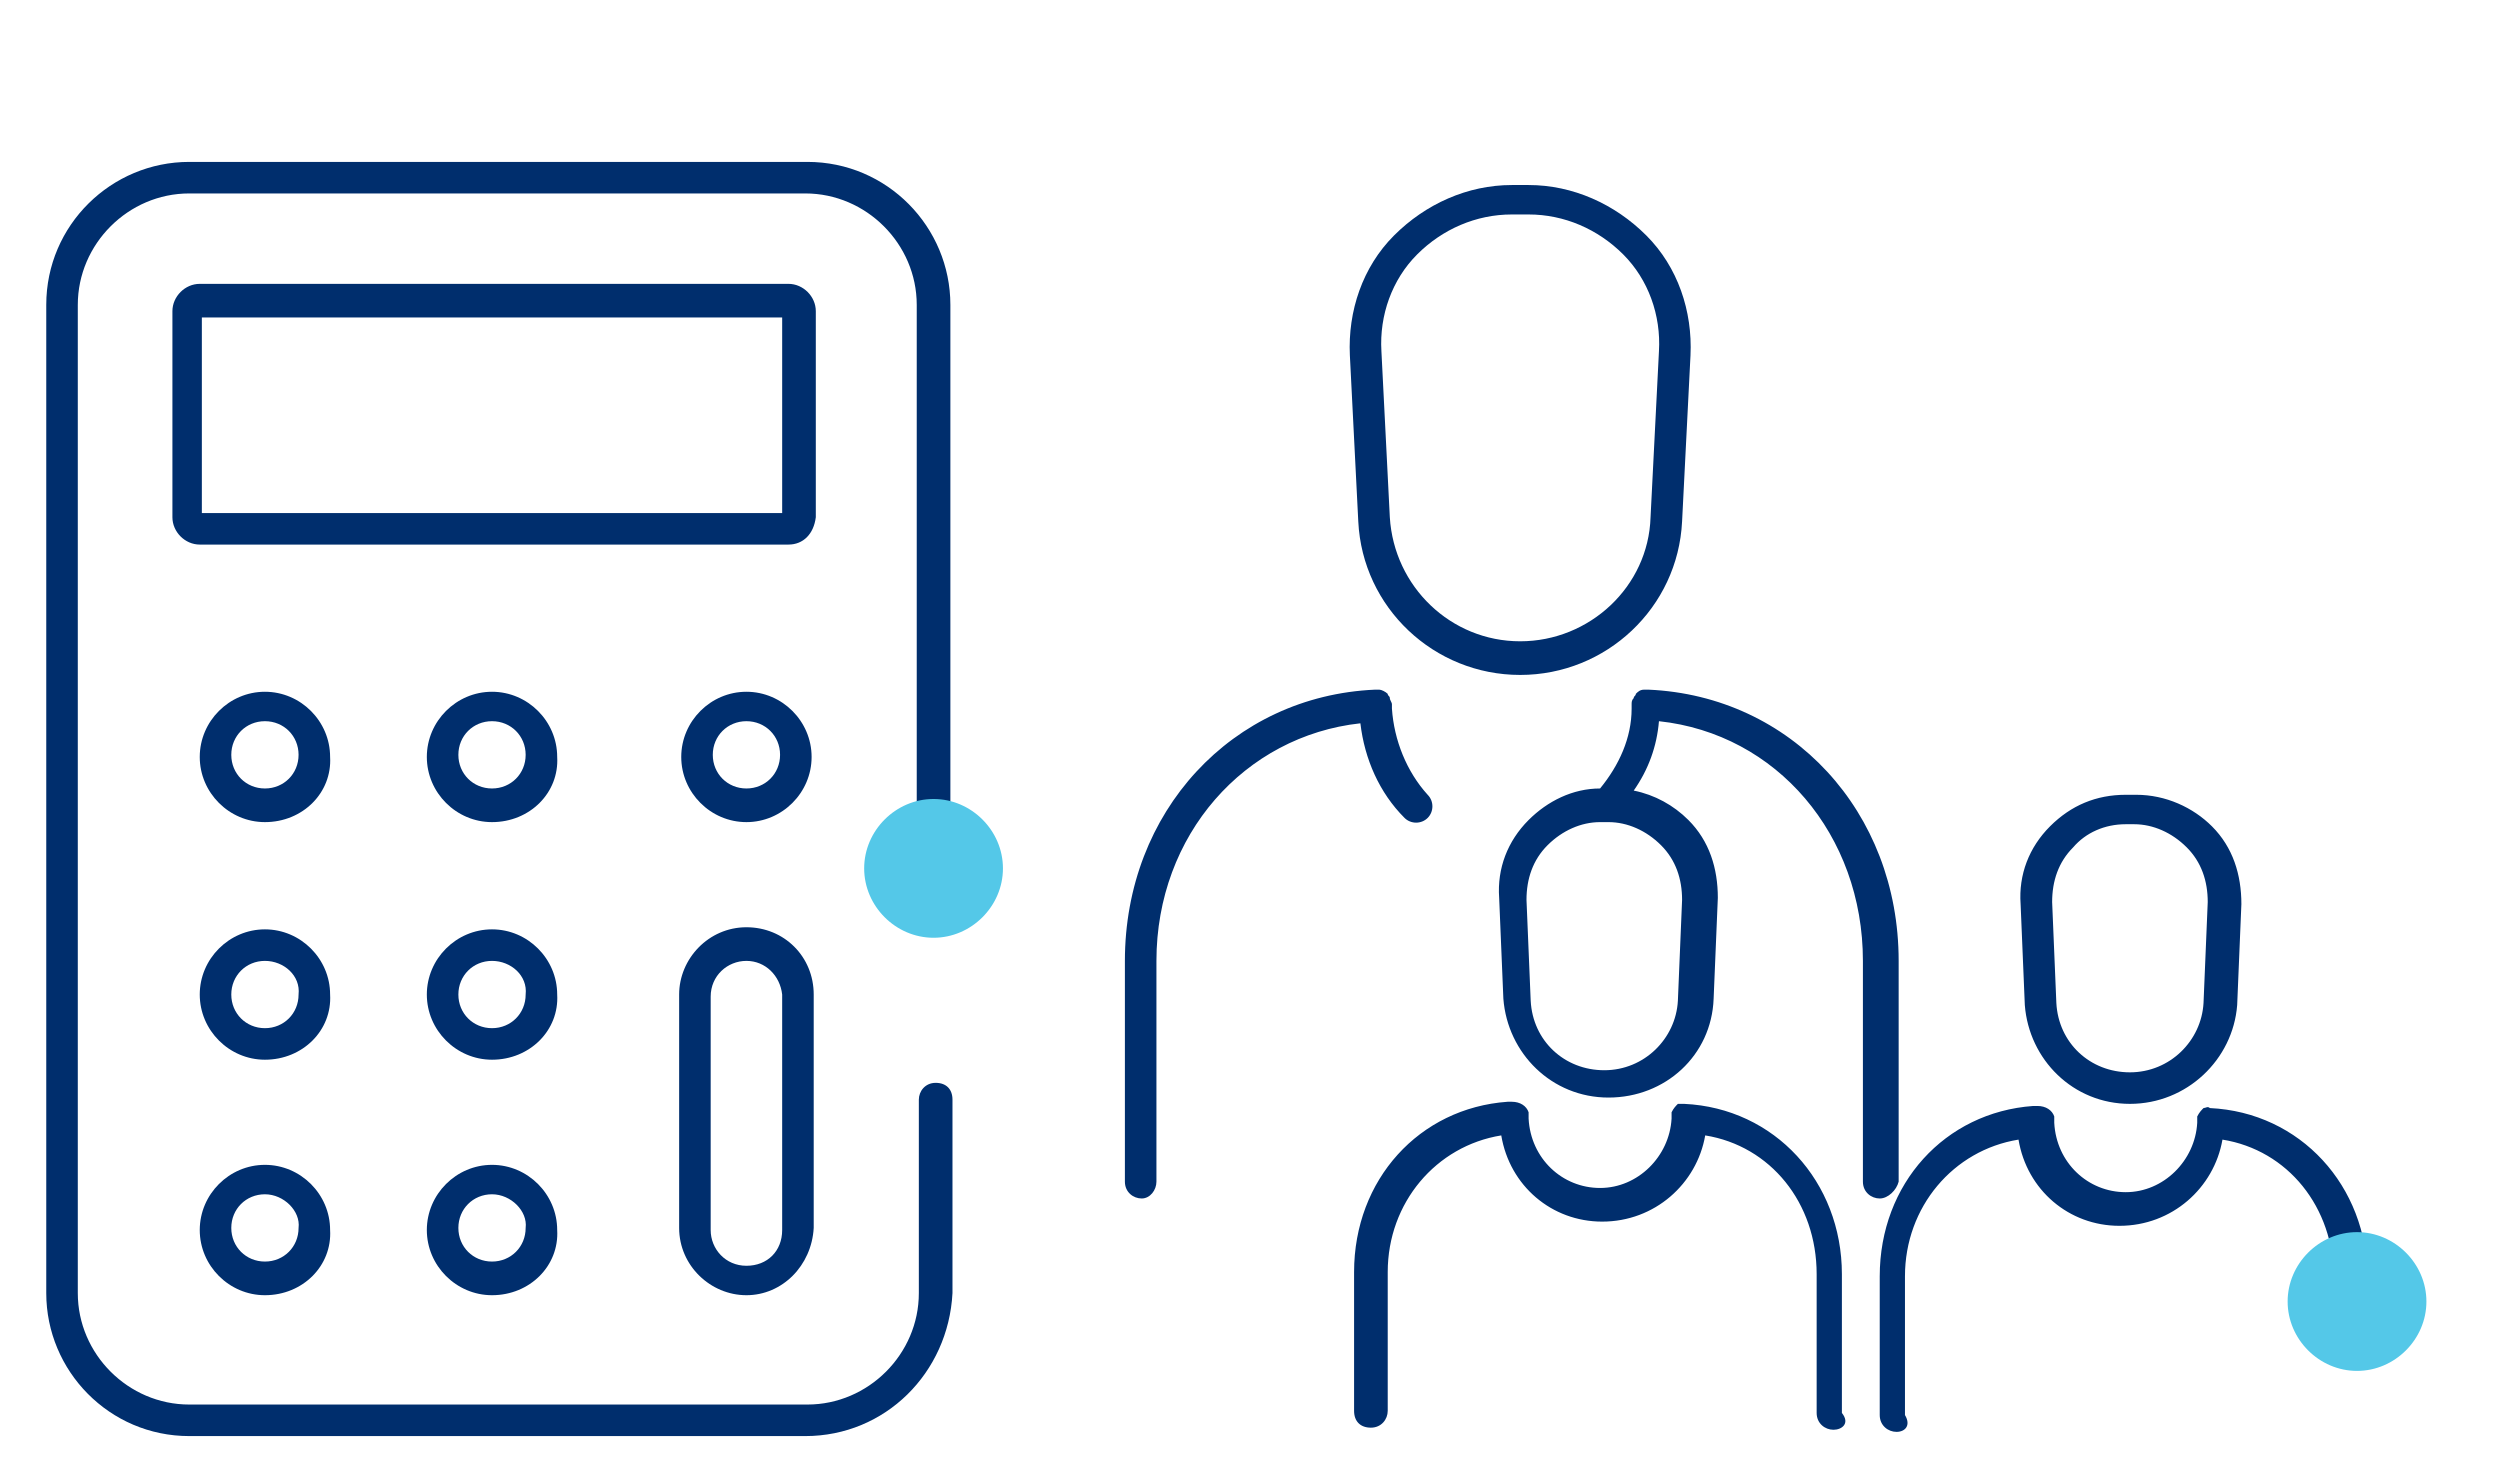
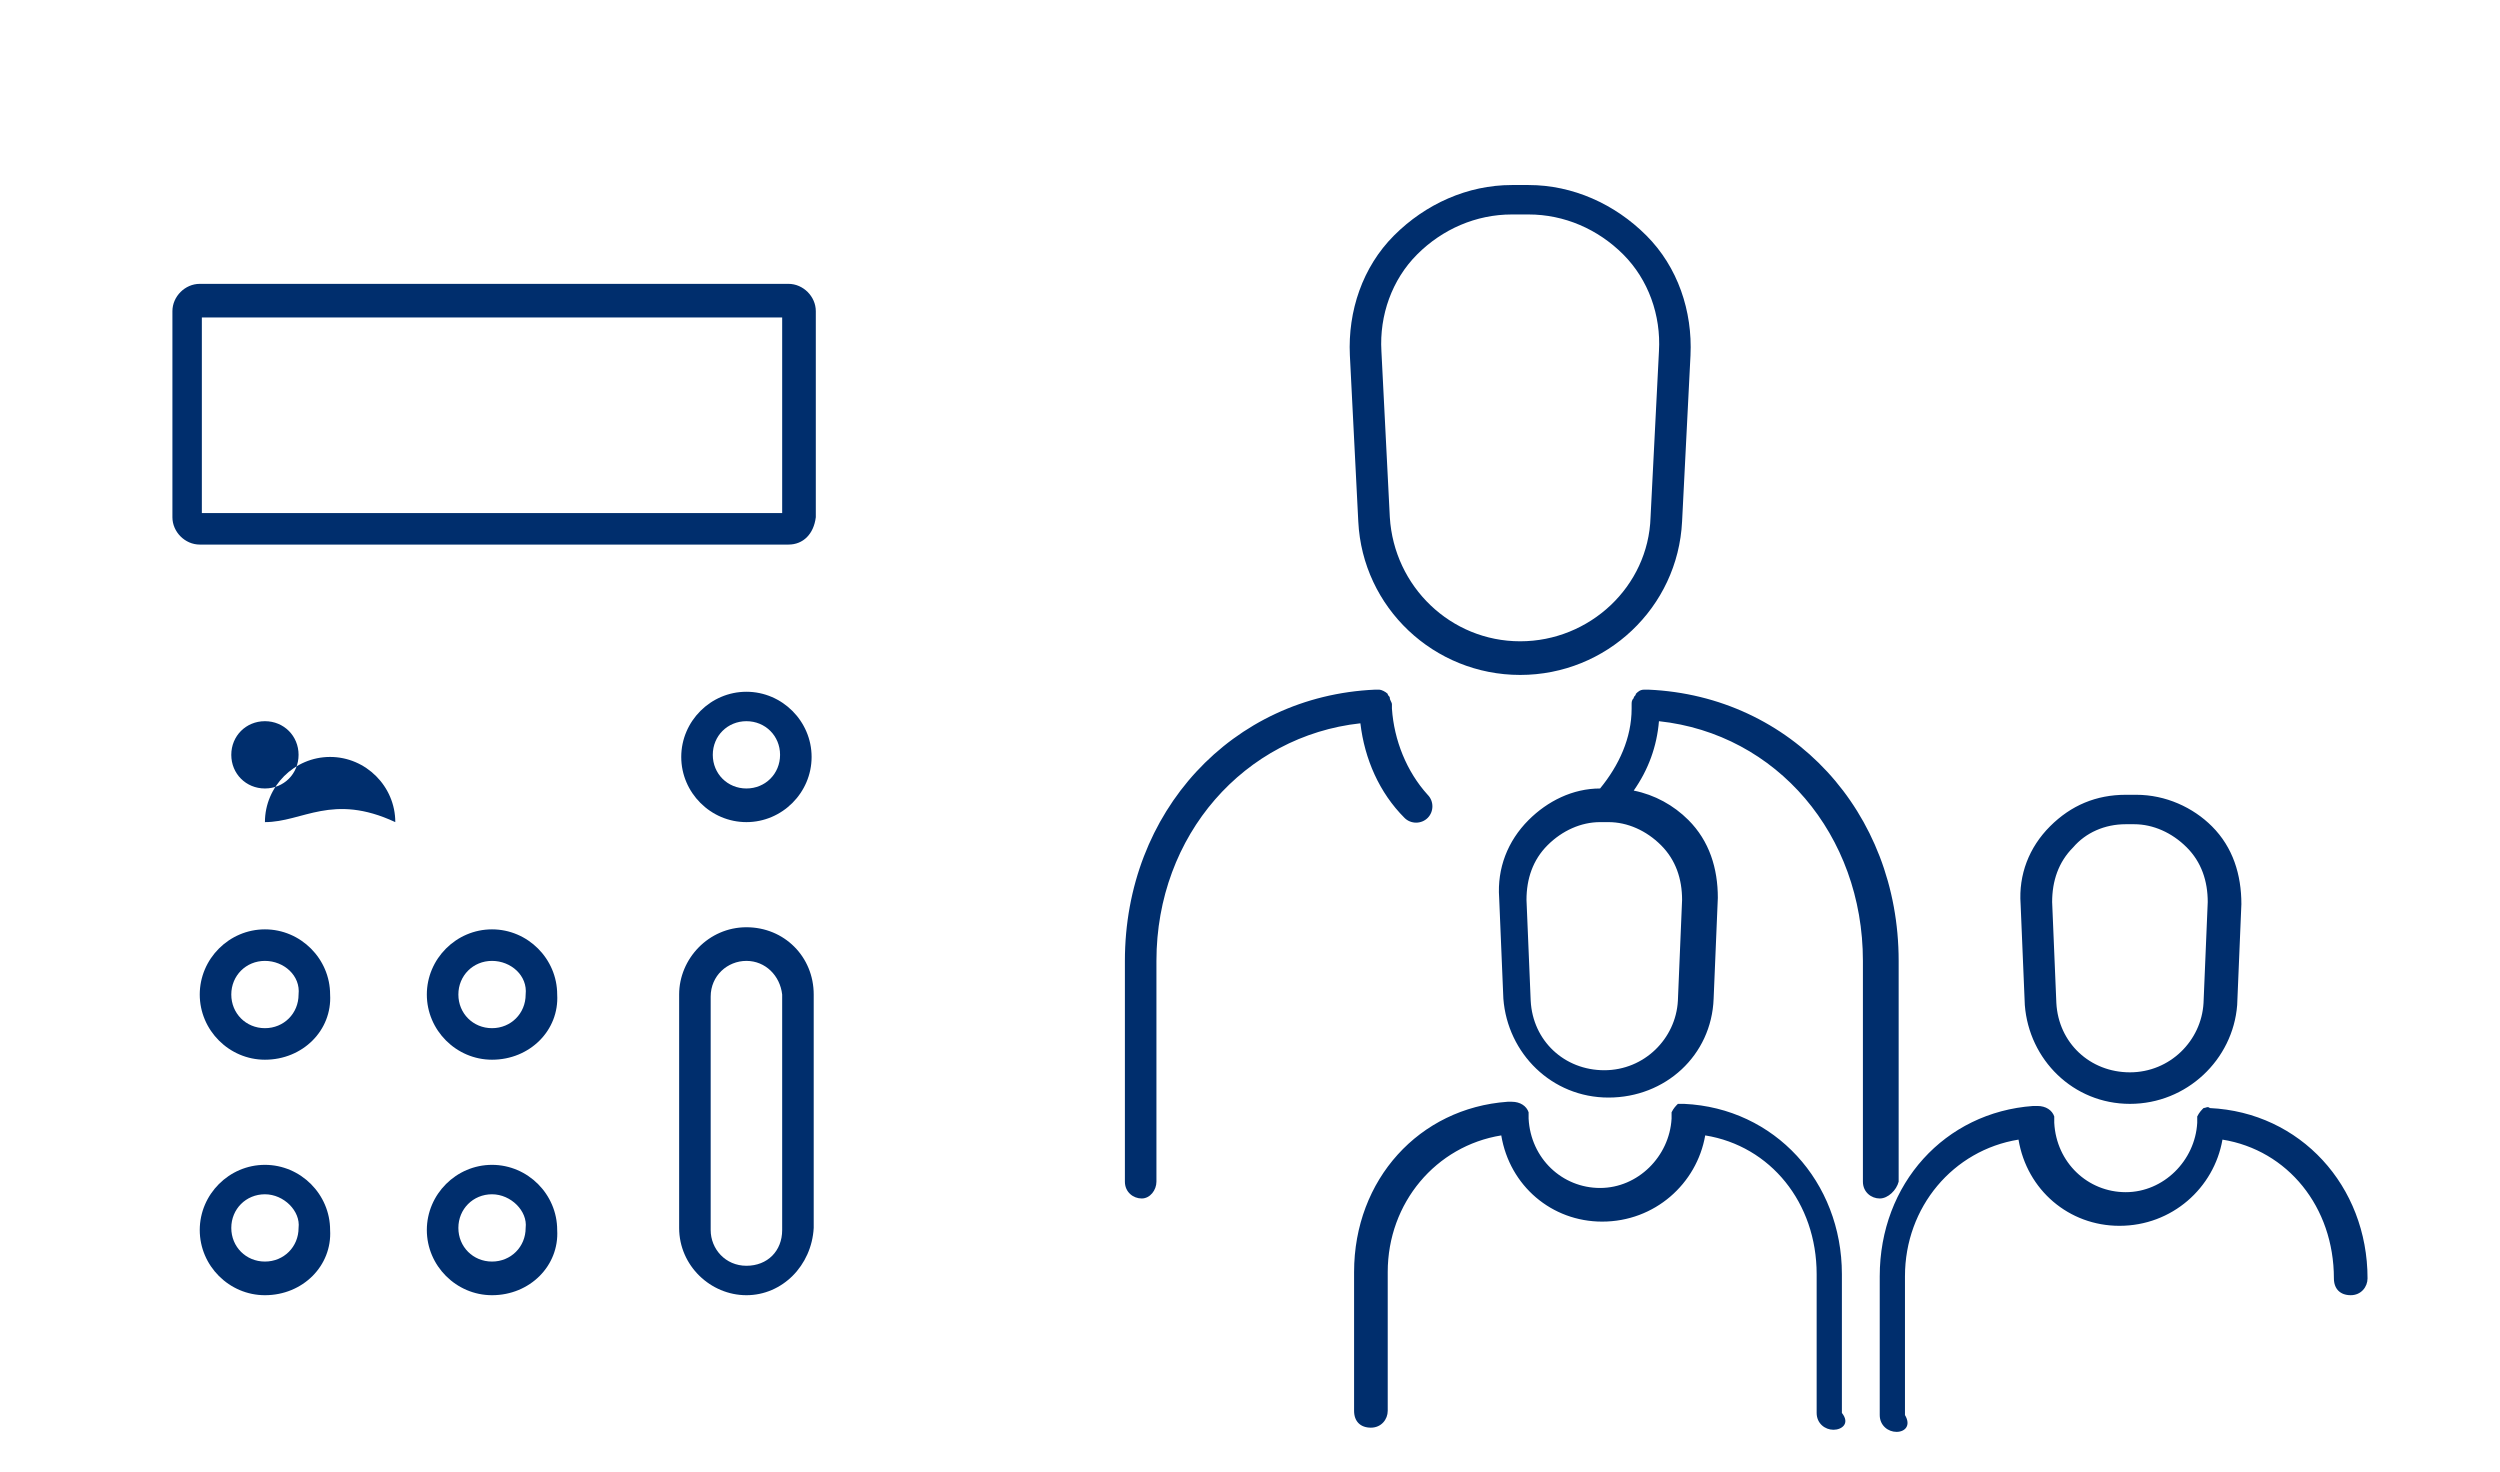
<svg xmlns="http://www.w3.org/2000/svg" version="1.1" id="Layer_1" x="0px" y="0px" viewBox="0 0 118.9 70" style="enable-background:new 0 0 118.9 70;" xml:space="preserve">
  <style type="text/css">
	.st0{fill:#002E6D;}
	.st1{fill:#54C8E8;}
</style>
  <path class="st0" d="M90.2,68.1c-0.4,0-0.8-0.3-0.8-0.8v-6.6c0-4.4,3.1-7.8,7.3-8.1c0.1,0,0.1,0,0.2,0c0.4,0,0.7,0.2,0.8,0.5  c0,0.1,0,0.1,0,0.2v0.1l0,0c0.1,1.9,1.6,3.3,3.4,3.3s3.3-1.5,3.4-3.3v-0.1c0-0.1,0-0.1,0-0.2l0,0l0,0l0,0l0,0  c0.1-0.2,0.2-0.3,0.3-0.4l0,0l0,0l0,0l0,0l0,0l0,0l0,0l0,0l0,0l0,0l0,0l0,0l0,0l0,0l0,0l0,0l0,0l0,0l0,0l0,0l0,0l0,0l0,0l0,0l0,0  l0,0l0,0l0,0l0,0l0,0l0,0l0,0l0,0l0,0l0,0l0,0l0,0l0,0l0,0l0,0l0,0l0,0l0,0l0,0l0,0l0,0l0,0l0,0l0,0l0,0l0,0l0,0l0,0l0,0l0,0l0,0  l0,0l0,0l0,0l0,0l0,0l0,0l0,0l0,0l0,0c0.1,0,0.2-0.1,0.3,0l0,0l0,0l0,0l0,0l0,0l0,0l0,0c4.3,0.2,7.5,3.7,7.5,8.1  c0,0.4-0.3,0.8-0.8,0.8s-0.8-0.3-0.8-0.8c0-3.4-2.2-6.1-5.3-6.6c-0.4,2.3-2.4,4.1-4.9,4.1c-2.4,0-4.4-1.7-4.8-4.1  c-3.1,0.5-5.4,3.2-5.4,6.5v6.6C90.9,67.8,90.6,68.1,90.2,68.1z M87.2,68c-0.4,0-0.8-0.3-0.8-0.8v-6.6c0-3.4-2.2-6.1-5.3-6.6  c-0.4,2.3-2.4,4.1-4.9,4.1c-2.4,0-4.4-1.7-4.8-4.1c-3.1,0.5-5.4,3.2-5.4,6.5v6.6c0,0.4-0.3,0.8-0.8,0.8s-0.8-0.3-0.8-0.8v-6.6  c0-4.4,3.1-7.8,7.3-8.1c0.1,0,0.1,0,0.2,0c0.4,0,0.7,0.2,0.8,0.5c0,0.1,0,0.1,0,0.2v0.1l0,0c0.1,1.9,1.6,3.3,3.4,3.3  s3.3-1.5,3.4-3.3v-0.1c0-0.1,0-0.2,0-0.2l0,0l0,0l0,0c0.1-0.2,0.2-0.3,0.3-0.4l0,0l0,0l0,0l0,0l0,0l0,0l0,0l0,0l0,0l0,0l0,0l0,0l0,0  l0,0l0,0l0,0l0,0l0,0l0,0l0,0l0,0l0,0l0,0l0,0l0,0l0,0l0,0l0,0l0,0l0,0l0,0l0,0l0,0l0,0l0,0l0,0l0,0l0,0l0,0l0,0l0,0l0,0l0,0l0,0  l0,0l0,0l0,0l0,0l0,0l0,0l0,0l0,0l0,0l0,0l0,0l0,0l0,0l0,0l0,0l0,0l0,0l0,0l0,0l0,0l0,0c0.1,0,0.2,0,0.3,0l0,0l0,0l0,0l0,0l0,0l0,0  l0,0c4.3,0.2,7.5,3.7,7.5,8.1v6.6C88,67.7,87.6,68,87.2,68z M89.4,57c-0.4,0-0.8-0.3-0.8-0.8V45.7c0-6-4.1-10.8-9.7-11.4  c-0.1,1.2-0.5,2.3-1.2,3.3c1,0.2,1.9,0.7,2.6,1.4c1,1,1.4,2.3,1.4,3.7l-0.2,4.8c-0.1,2.7-2.3,4.7-5,4.7s-4.8-2.1-5-4.7l-0.2-4.8  c-0.1-1.4,0.4-2.7,1.4-3.7c0.9-0.9,2.1-1.5,3.4-1.5c0.9-1.1,1.5-2.4,1.5-3.8v-0.2l0,0c0-0.1,0-0.2,0.1-0.3l0,0l0,0l0,0l0,0l0,0l0,0  l0,0l0,0l0,0l0,0l0,0l0,0l0,0c0-0.1,0.1-0.1,0.1-0.2l0,0l0,0l0,0l0,0l0,0l0,0l0,0l0,0l0,0l0,0l0,0l0,0l0,0c0.1-0.1,0.2-0.2,0.4-0.2  l0,0l0,0l0,0l0,0l0,0l0,0c0.1,0,0.1,0,0.2,0l0,0l0,0l0,0c6.8,0.3,11.9,5.8,11.9,12.9v10.5C90.2,56.6,89.8,57,89.4,57z M76.1,39.1  c-0.9,0-1.8,0.4-2.5,1.1c-0.7,0.7-1,1.6-1,2.6l0.2,4.8c0.1,1.9,1.6,3.3,3.5,3.3s3.4-1.5,3.5-3.3l0.2-4.8c0-1-0.3-1.9-1-2.6  c-0.7-0.7-1.6-1.1-2.5-1.1H76.1C76.3,39.1,76.2,39.1,76.1,39.1z M54.3,57c-0.4,0-0.8-0.3-0.8-0.8V45.7c0-7.1,5.1-12.6,11.9-12.9l0,0  l0,0l0,0c0.1,0,0.1,0,0.2,0l0,0l0,0l0,0l0,0c0.1,0,0.3,0.1,0.4,0.2l0,0l0,0l0,0l0,0l0,0l0,0l0,0l0,0l0,0l0,0l0,0l0,0l0,0  c0,0.1,0.1,0.1,0.1,0.2l0,0l0,0l0,0l0,0l0,0l0,0l0,0l0,0l0,0l0,0l0,0l0,0c0,0.1,0.1,0.2,0.1,0.3l0,0v0.2c0.1,1.5,0.7,3,1.7,4.1  c0.3,0.3,0.3,0.8,0,1.1s-0.8,0.3-1.1,0c-1.2-1.2-1.9-2.8-2.1-4.5C59.2,35,55,39.7,55,45.7v10.5C55,56.6,54.7,57,54.3,57z   M101.3,52.5c-2.7,0-4.8-2.1-5-4.7L96.1,43c-0.1-1.4,0.4-2.7,1.4-3.7s2.2-1.5,3.6-1.5h0.5c1.4,0,2.7,0.6,3.6,1.5  c1,1,1.4,2.3,1.4,3.7l-0.2,4.8C106.2,50.4,104,52.5,101.3,52.5z M101.1,39.2c-1,0-1.9,0.4-2.5,1.1c-0.7,0.7-1,1.6-1,2.6l0.2,4.8  c0.1,1.9,1.6,3.3,3.5,3.3s3.4-1.5,3.5-3.3l0.2-4.8c0-1-0.3-1.9-1-2.6c-0.7-0.7-1.6-1.1-2.5-1.1H101.1z M72.3,32.1  c-4.1,0-7.5-3.2-7.7-7.3l-0.4-7.9c-0.1-2.1,0.6-4.2,2.1-5.7s3.5-2.4,5.6-2.4h0.8c2.1,0,4.1,0.9,5.6,2.4s2.2,3.6,2.1,5.7L80,24.8  C79.8,28.9,76.4,32.1,72.3,32.1z M71.9,10.2c-1.7,0-3.3,0.7-4.5,1.9s-1.8,2.9-1.7,4.6l0.4,7.9c0.2,3.3,2.9,5.9,6.2,5.9l0,0  c3.3,0,6.1-2.6,6.2-5.9l0.4-7.9c0.1-1.7-0.5-3.4-1.7-4.6s-2.8-1.9-4.5-1.9C72.7,10.2,71.9,10.2,71.9,10.2z" />
  <g>
-     <path class="st1" d="M115.4,61.9c0,1.8-1.5,3.3-3.3,3.3s-3.3-1.5-3.3-3.3s1.5-3.3,3.3-3.3C113.9,58.6,115.4,60.1,115.4,61.9" />
-   </g>
+     </g>
  <g>
-     <path class="st0" d="M38.3,68.3H9c-3.8,0-6.8-3.1-6.8-6.8v-47c0-3.8,3.1-6.8,6.8-6.8h29.4c3.8,0,6.8,3.1,6.8,6.8v27   c0,0.4-0.3,0.8-0.8,0.8s-0.8-0.3-0.8-0.8v-27c0-2.9-2.4-5.3-5.3-5.3H9c-2.9,0-5.3,2.4-5.3,5.3v47c0,2.9,2.4,5.3,5.3,5.3h29.4   c2.9,0,5.3-2.4,5.3-5.3v-9.2c0-0.4,0.3-0.8,0.8-0.8s0.8,0.3,0.8,0.8v9.2C45.1,65.3,42.1,68.3,38.3,68.3z" />
    <path class="st0" d="M37.5,25.9h-28c-0.7,0-1.3-0.6-1.3-1.3v-9.8c0-0.7,0.6-1.3,1.3-1.3h28c0.7,0,1.3,0.6,1.3,1.3v9.8   C38.7,25.4,38.2,25.9,37.5,25.9z M9.6,24.4h27.6v-9.3H9.6V24.4z" />
    <path class="st0" d="M12.6,50.4c-1.7,0-3.1-1.4-3.1-3.1c0-1.7,1.4-3.1,3.1-3.1s3.1,1.4,3.1,3.1C15.8,49,14.4,50.4,12.6,50.4z    M12.6,45.7c-0.9,0-1.6,0.7-1.6,1.6c0,0.9,0.7,1.6,1.6,1.6s1.6-0.7,1.6-1.6C14.3,46.4,13.5,45.7,12.6,45.7z" />
    <path class="st0" d="M23.4,50.4c-1.7,0-3.1-1.4-3.1-3.1c0-1.7,1.4-3.1,3.1-3.1s3.1,1.4,3.1,3.1C26.6,49,25.2,50.4,23.4,50.4z    M23.4,45.7c-0.9,0-1.6,0.7-1.6,1.6c0,0.9,0.7,1.6,1.6,1.6s1.6-0.7,1.6-1.6C25.1,46.4,24.3,45.7,23.4,45.7z" />
-     <path class="st0" d="M12.6,39.1c-1.7,0-3.1-1.4-3.1-3.1c0-1.7,1.4-3.1,3.1-3.1s3.1,1.4,3.1,3.1C15.8,37.7,14.4,39.1,12.6,39.1z    M12.6,34.3c-0.9,0-1.6,0.7-1.6,1.6s0.7,1.6,1.6,1.6s1.6-0.7,1.6-1.6S13.5,34.3,12.6,34.3z" />
-     <path class="st0" d="M23.4,39.1c-1.7,0-3.1-1.4-3.1-3.1c0-1.7,1.4-3.1,3.1-3.1s3.1,1.4,3.1,3.1C26.6,37.7,25.2,39.1,23.4,39.1z    M23.4,34.3c-0.9,0-1.6,0.7-1.6,1.6s0.7,1.6,1.6,1.6s1.6-0.7,1.6-1.6S24.3,34.3,23.4,34.3z" />
+     <path class="st0" d="M12.6,39.1c0-1.7,1.4-3.1,3.1-3.1s3.1,1.4,3.1,3.1C15.8,37.7,14.4,39.1,12.6,39.1z    M12.6,34.3c-0.9,0-1.6,0.7-1.6,1.6s0.7,1.6,1.6,1.6s1.6-0.7,1.6-1.6S13.5,34.3,12.6,34.3z" />
    <path class="st0" d="M35.5,39.1c-1.7,0-3.1-1.4-3.1-3.1c0-1.7,1.4-3.1,3.1-3.1c1.7,0,3.1,1.4,3.1,3.1S37.2,39.1,35.5,39.1z    M35.5,34.3c-0.9,0-1.6,0.7-1.6,1.6s0.7,1.6,1.6,1.6c0.9,0,1.6-0.7,1.6-1.6S36.4,34.3,35.5,34.3z" />
    <path class="st0" d="M12.6,61.6c-1.7,0-3.1-1.4-3.1-3.1c0-1.7,1.4-3.1,3.1-3.1s3.1,1.4,3.1,3.1C15.8,60.2,14.4,61.6,12.6,61.6z    M12.6,56.8c-0.9,0-1.6,0.7-1.6,1.6c0,0.9,0.7,1.6,1.6,1.6s1.6-0.7,1.6-1.6C14.3,57.6,13.5,56.8,12.6,56.8z" />
    <path class="st0" d="M23.4,61.6c-1.7,0-3.1-1.4-3.1-3.1c0-1.7,1.4-3.1,3.1-3.1s3.1,1.4,3.1,3.1C26.6,60.2,25.2,61.6,23.4,61.6z    M23.4,56.8c-0.9,0-1.6,0.7-1.6,1.6c0,0.9,0.7,1.6,1.6,1.6s1.6-0.7,1.6-1.6C25.1,57.6,24.3,56.8,23.4,56.8z" />
    <path class="st0" d="M35.5,61.6c-1.7,0-3.2-1.4-3.2-3.2V47.3c0-1.7,1.4-3.2,3.2-3.2s3.2,1.4,3.2,3.2v11.1   C38.6,60.2,37.2,61.6,35.5,61.6z M35.5,45.7c-0.9,0-1.7,0.7-1.7,1.7v11.1c0,0.9,0.7,1.7,1.7,1.7s1.7-0.7,1.7-1.7V47.3   C37.1,46.4,36.4,45.7,35.5,45.7z" />
  </g>
  <g>
-     <path class="st1" d="M47.7,41.3c0,1.8-1.5,3.3-3.3,3.3s-3.3-1.5-3.3-3.3s1.5-3.3,3.3-3.3S47.7,39.5,47.7,41.3" />
-   </g>
+     </g>
</svg>